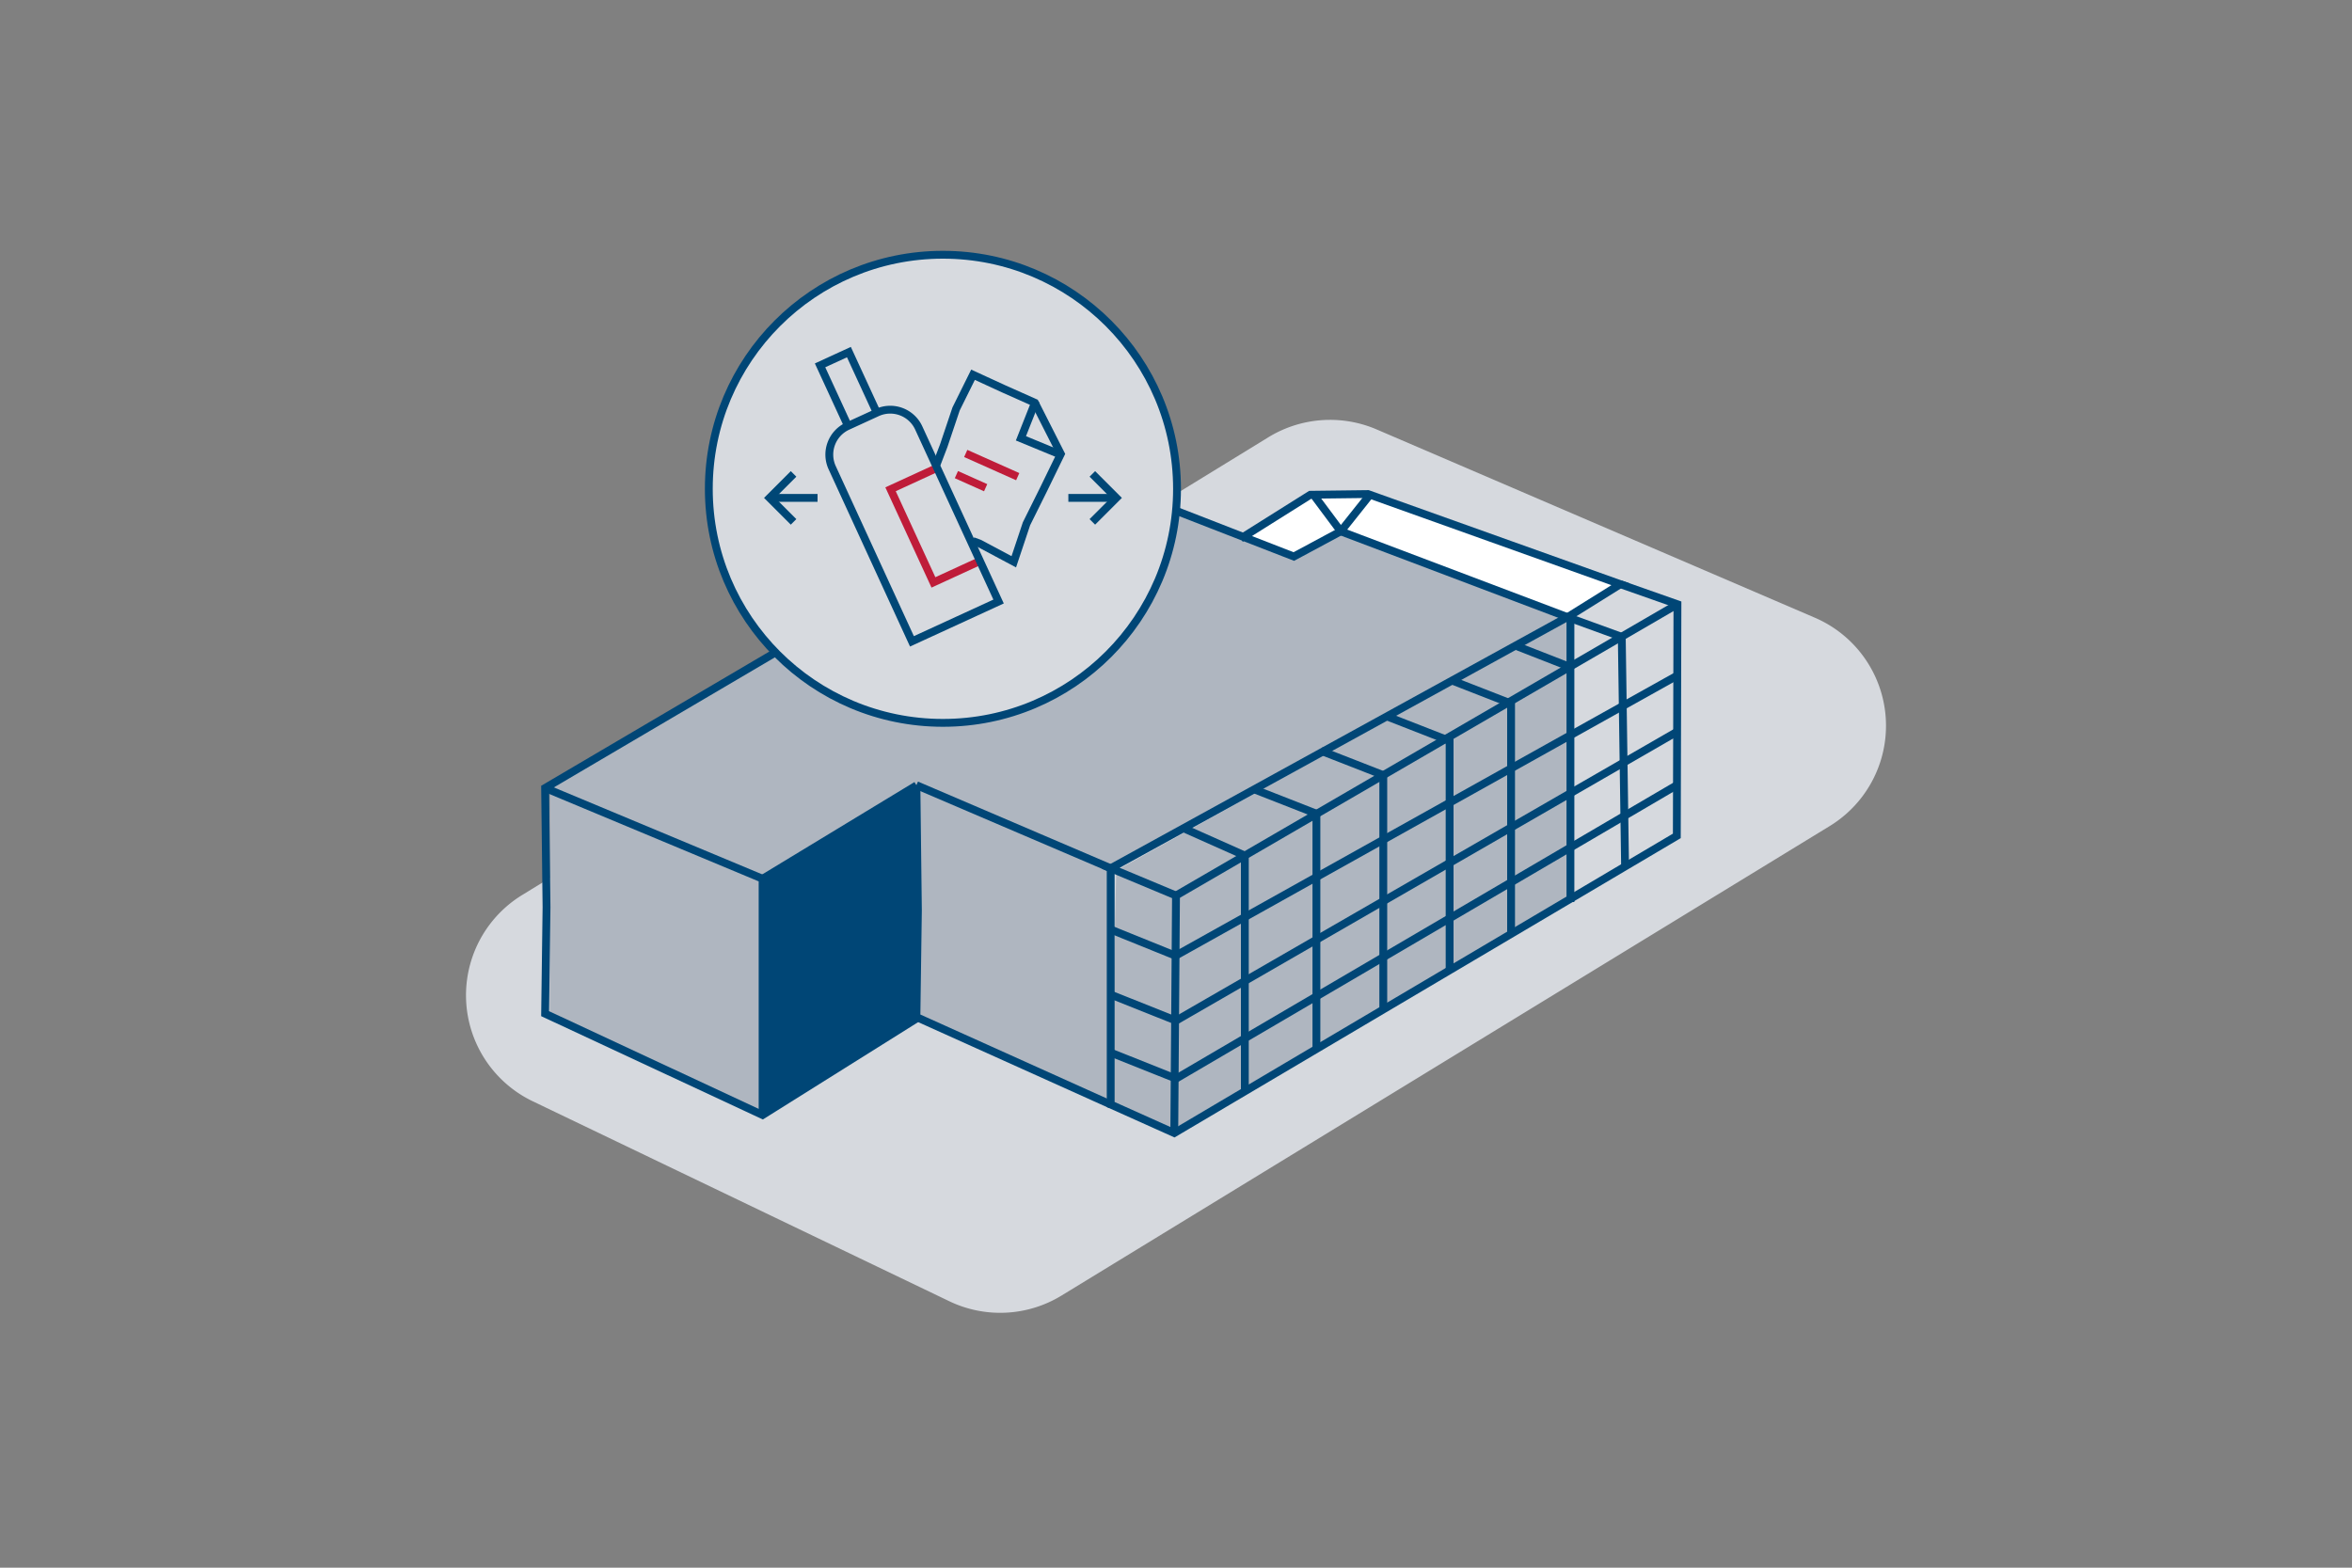
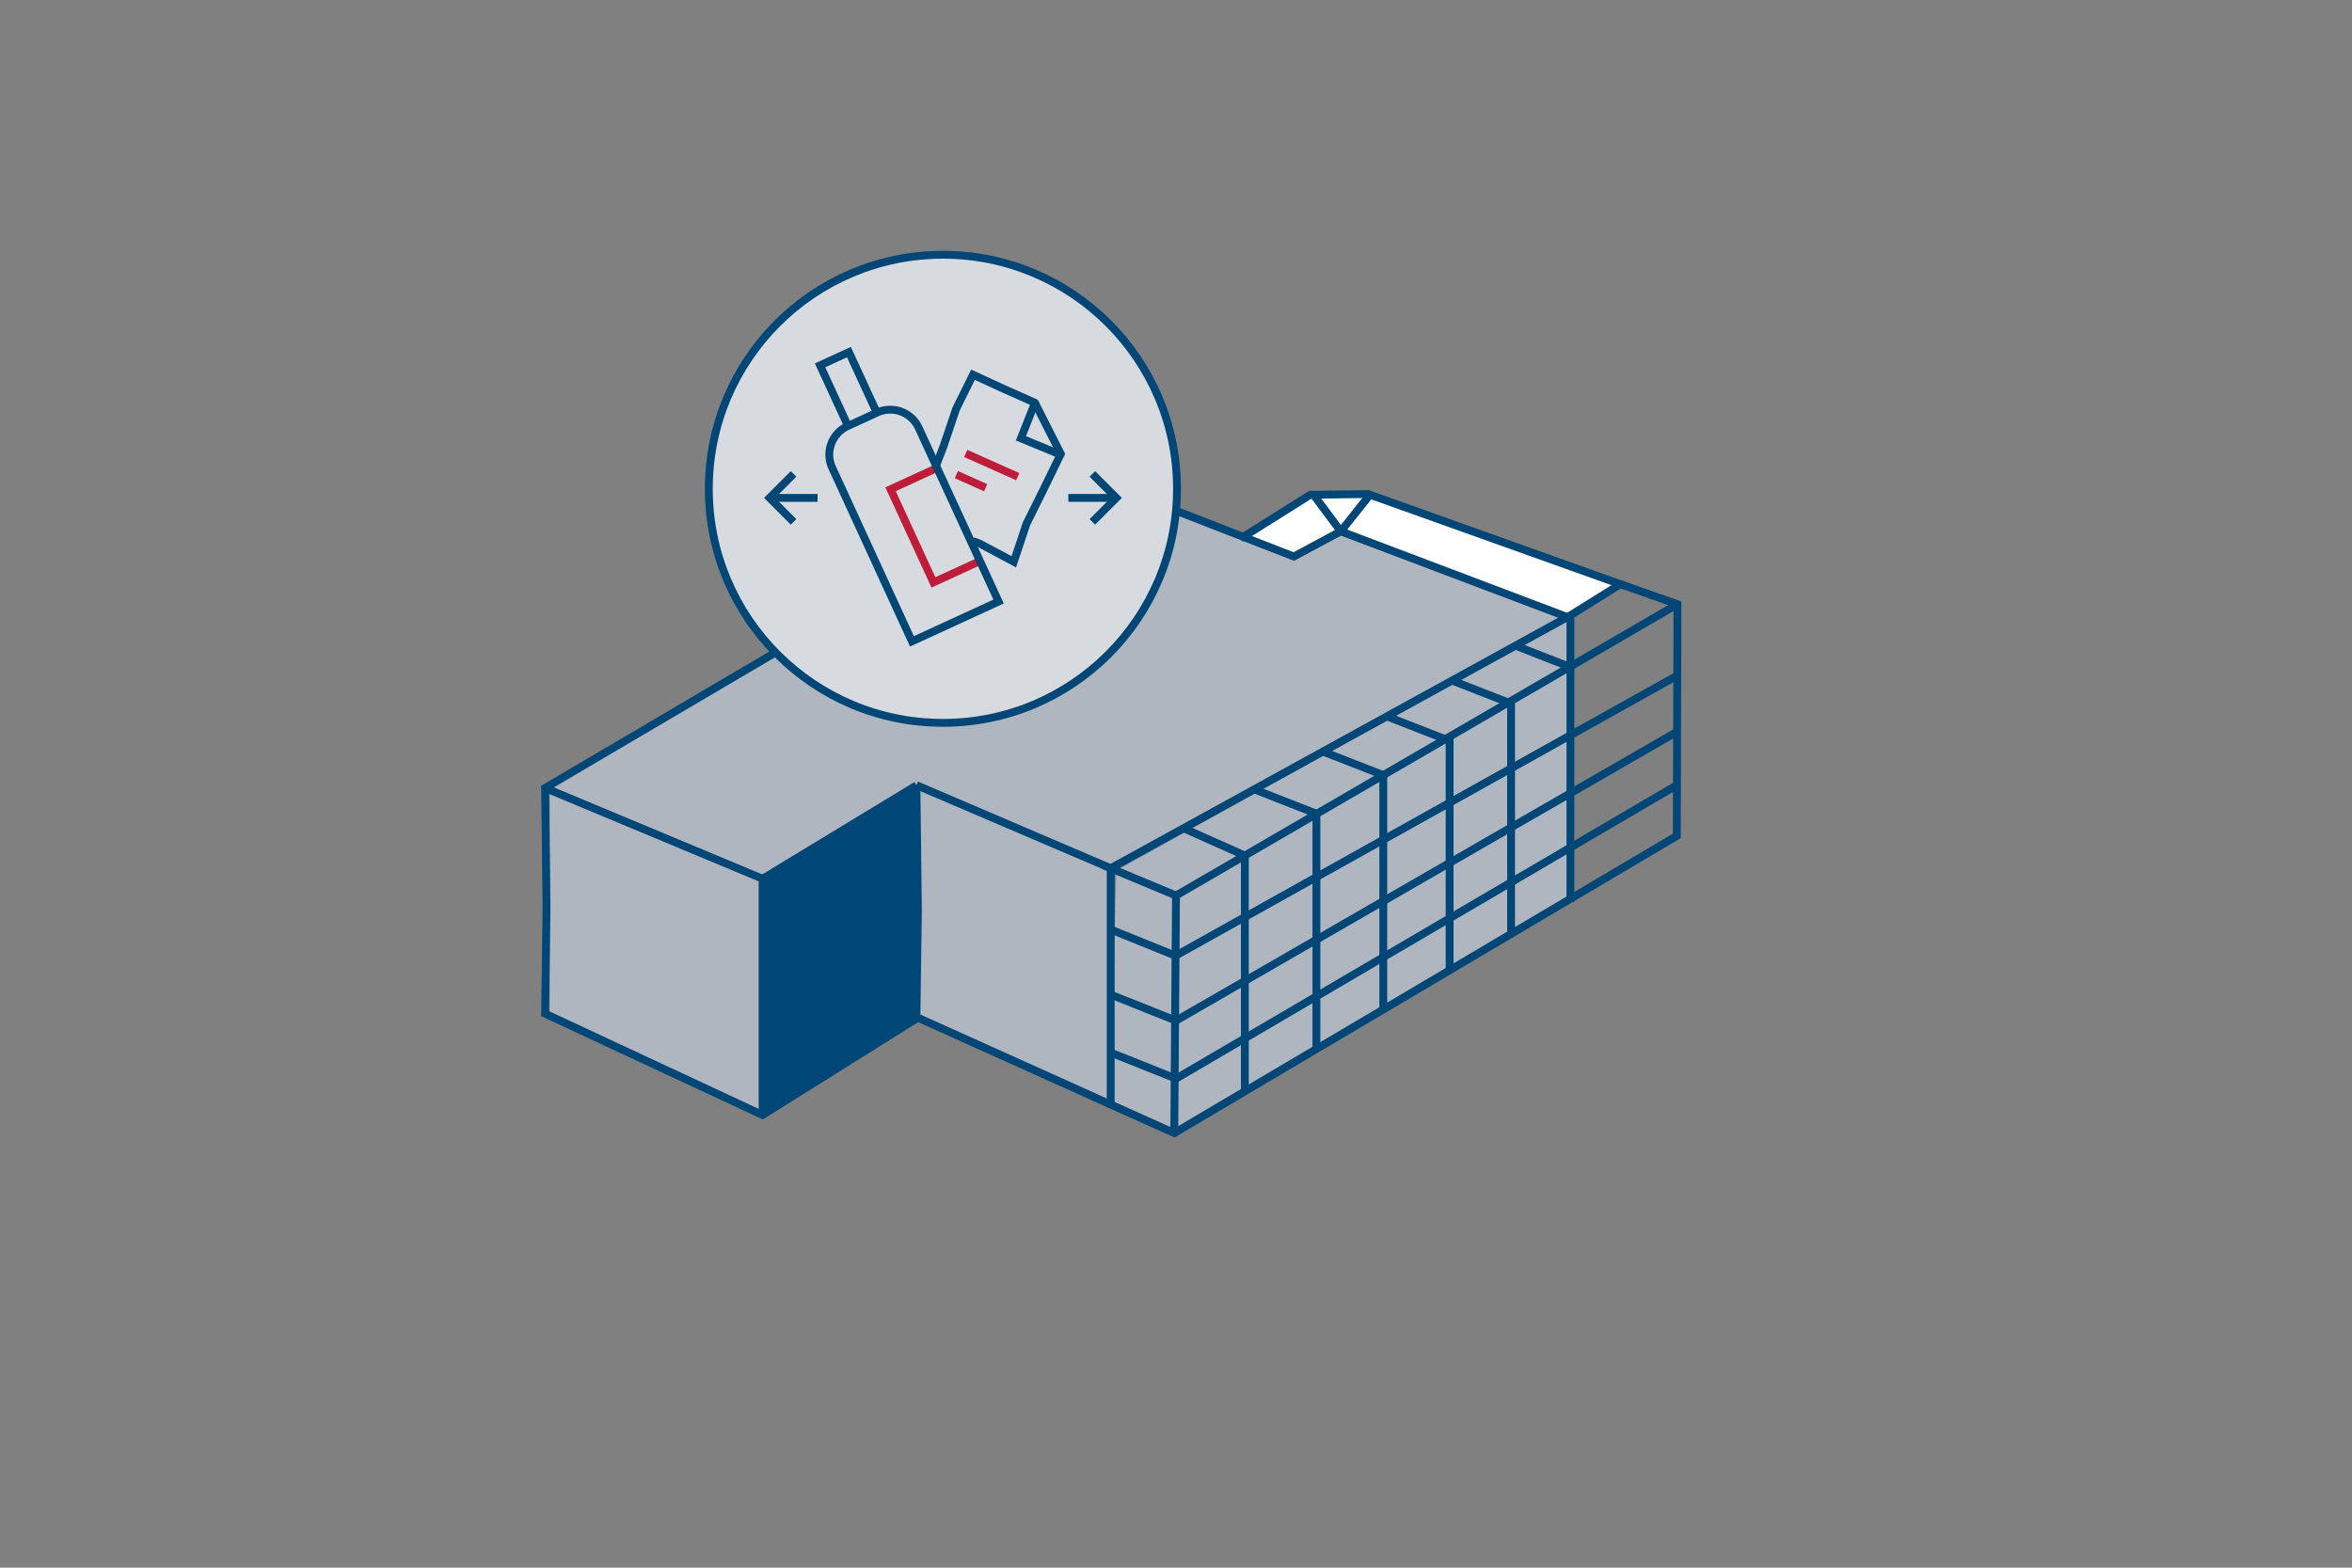
<svg xmlns="http://www.w3.org/2000/svg" viewBox="0 0 300 200">
  <rect x="0" y="0" width="300" height="200" fill="#808080" stroke="none" />
  <defs>
    <style>.cls-1,.cls-6,.cls-8{fill:none;}.cls-1{stroke:#004776;}.cls-1,.cls-6,.cls-7,.cls-8{stroke-miterlimit:10;}.cls-2{fill:#d6d9de;}.cls-3{fill:#afb6c0;}.cls-4{fill:#004676;}.cls-5{fill:#fff;}.cls-6,.cls-7{stroke:#004676;}.cls-7{fill:#d7dadf;}.cls-8{stroke:#bf1c39;}.cls-9{clip-path:url(#clip-path);}</style>
    <clipPath id="clip-path">
      <path class="cls-1" d="M108.16,54.34l3.68-1.69a4,4,0,0,1,5.37,2l10.16,22.09-11.05,5.08L106.17,59.72A4,4,0,0,1,108.16,54.34Z" />
    </clipPath>
  </defs>
  <g id="SBI">
-     <path class="cls-2" d="M68,140.52,121.07,166a15,15,0,0,0,14.35-.73l97.92-59.86a15,15,0,0,0-1.91-26.63l-55.85-24a15.06,15.06,0,0,0-13.79,1L66.64,114.16A15,15,0,0,0,68,140.52Z" />
    <polyline class="cls-3" points="165.03 71 137.74 60.39 69.53 100.53 97.27 112.11 116.89 100.2 116.89 129.75 141.67 140.91 141.67 110.77 199.66 78.87 171.02 67.78" />
    <polygon class="cls-3" points="70.12 100.53 70.12 129.32 97.86 142.25 97.86 112.11 70.12 100.53" />
    <polygon class="cls-4" points="116.89 100.17 97.27 112.11 97.27 142.25 116.97 129.9 116.89 100.17" />
    <path class="cls-3" d="M200.31,114.25c.53.1,0-35.38,0-35.38l-57.93,32.19-.71,29.85,7.57,3.4Z" />
    <polygon class="cls-5" points="158.51 68.47 165.03 71 171.02 67.78 200.31 78.87 206.86 74.9 174.83 62.99 167.45 62.99 158.51 68.47" />
    <polyline class="cls-6" points="116.97 129.9 97.27 142.25 69.53 129.32 69.71 115.72 69.53 100.53 137.74 60.39 165.03 71 171.02 67.78" />
    <polyline class="cls-6" points="97.27 142.25 97.27 112.11 69.53 100.53" />
    <line class="cls-6" x1="97.27" y1="112.11" x2="116.9" y2="100.2" />
    <line class="cls-6" x1="171.02" y1="67.79" x2="200.31" y2="78.87" />
    <polyline class="cls-6" points="141.67 140.91 116.89 129.75 117.08 116.16 116.89 100.17" />
    <polyline class="cls-6" points="116.89 100.17 141.67 110.77 141.67 140.91 149.78 144.55 213.88 106.64 213.96 77.09 206.68 74.53" />
    <line class="cls-6" x1="150" y1="114.25" x2="213.96" y2="77.09" />
    <polyline class="cls-6" points="158.25 68.7 167.13 63.12 174.5 63.03 206.68 74.53 200.19 78.58 141.67 110.77 150 114.25 149.78 144.55" />
    <line class="cls-6" x1="167.45" y1="63" x2="171.02" y2="67.79" />
    <line class="cls-6" x1="174.83" y1="63" x2="171.02" y2="67.79" />
    <polyline class="cls-6" points="150.95 105.66 158.78 109.15 158.78 139.39" />
    <polyline class="cls-6" points="159.97 100.7 167.91 103.81 167.91 133.78" />
    <polyline class="cls-6" points="168.5 95.79 176.44 98.89 176.44 128.86" />
    <polyline class="cls-6" points="176.96 91.42 184.9 94.52 184.9 123.78" />
    <polyline class="cls-6" points="185.1 86.78 192.74 89.76 192.74 119.25" />
    <polyline class="cls-6" points="193.5 82.45 200.31 85.11 200.31 115.08" />
-     <polyline class="cls-6" points="200.31 78.87 206.86 81.25 207.28 110.54" />
    <polyline class="cls-6" points="141.85 118.66 149.94 121.93 213.93 86.19" />
    <polyline class="cls-6" points="141.67 126.89 150 130.21 213.96 93.32" />
    <polyline class="cls-6" points="141.67 134.29 150 137.61 213.96 100.12" />
    <line class="cls-6" x1="200.31" y1="78.87" x2="200.31" y2="84.97" />
    <circle class="cls-7" cx="120.27" cy="62.36" r="29.86" />
    <polyline class="cls-1" points="124.08 69.02 124.96 69.35 129.31 71.67 130.93 66.82 133.1 62.45 135.31 57.91 132 51.38 128.07 49.63 124.11 47.81 121.95 52.17 120.37 56.87 119.47 59.22" />
    <polyline class="cls-1" points="132.11 51.14 130.22 55.92 134.97 57.88" />
    <line class="cls-8" x1="123.18" y1="57.85" x2="129.81" y2="60.81" />
    <line class="cls-8" x1="121.99" y1="60.55" x2="125.72" y2="62.22" />
    <polyline class="cls-1" points="108.16 54.34 104.6 46.61 108.28 44.92 111.84 52.65" />
    <g class="cls-9">
      <polyline class="cls-8" points="119.53 59.69 113.59 62.42 119.06 74.3 125 71.57" />
    </g>
    <path class="cls-1" d="M108.16,54.34l3.68-1.69a4,4,0,0,1,5.37,2l10.16,22.09-11.05,5.08L106.17,59.72A4,4,0,0,1,108.16,54.34Z" />
    <polyline class="cls-1" points="101.22 66.58 98.16 63.52 101.22 60.46" />
    <line class="cls-1" x1="98.16" y1="63.52" x2="104.28" y2="63.52" />
    <polyline class="cls-1" points="139.33 60.46 142.39 63.52 139.33 66.58" />
    <line class="cls-1" x1="142.39" y1="63.52" x2="136.27" y2="63.52" />
  </g>
</svg>